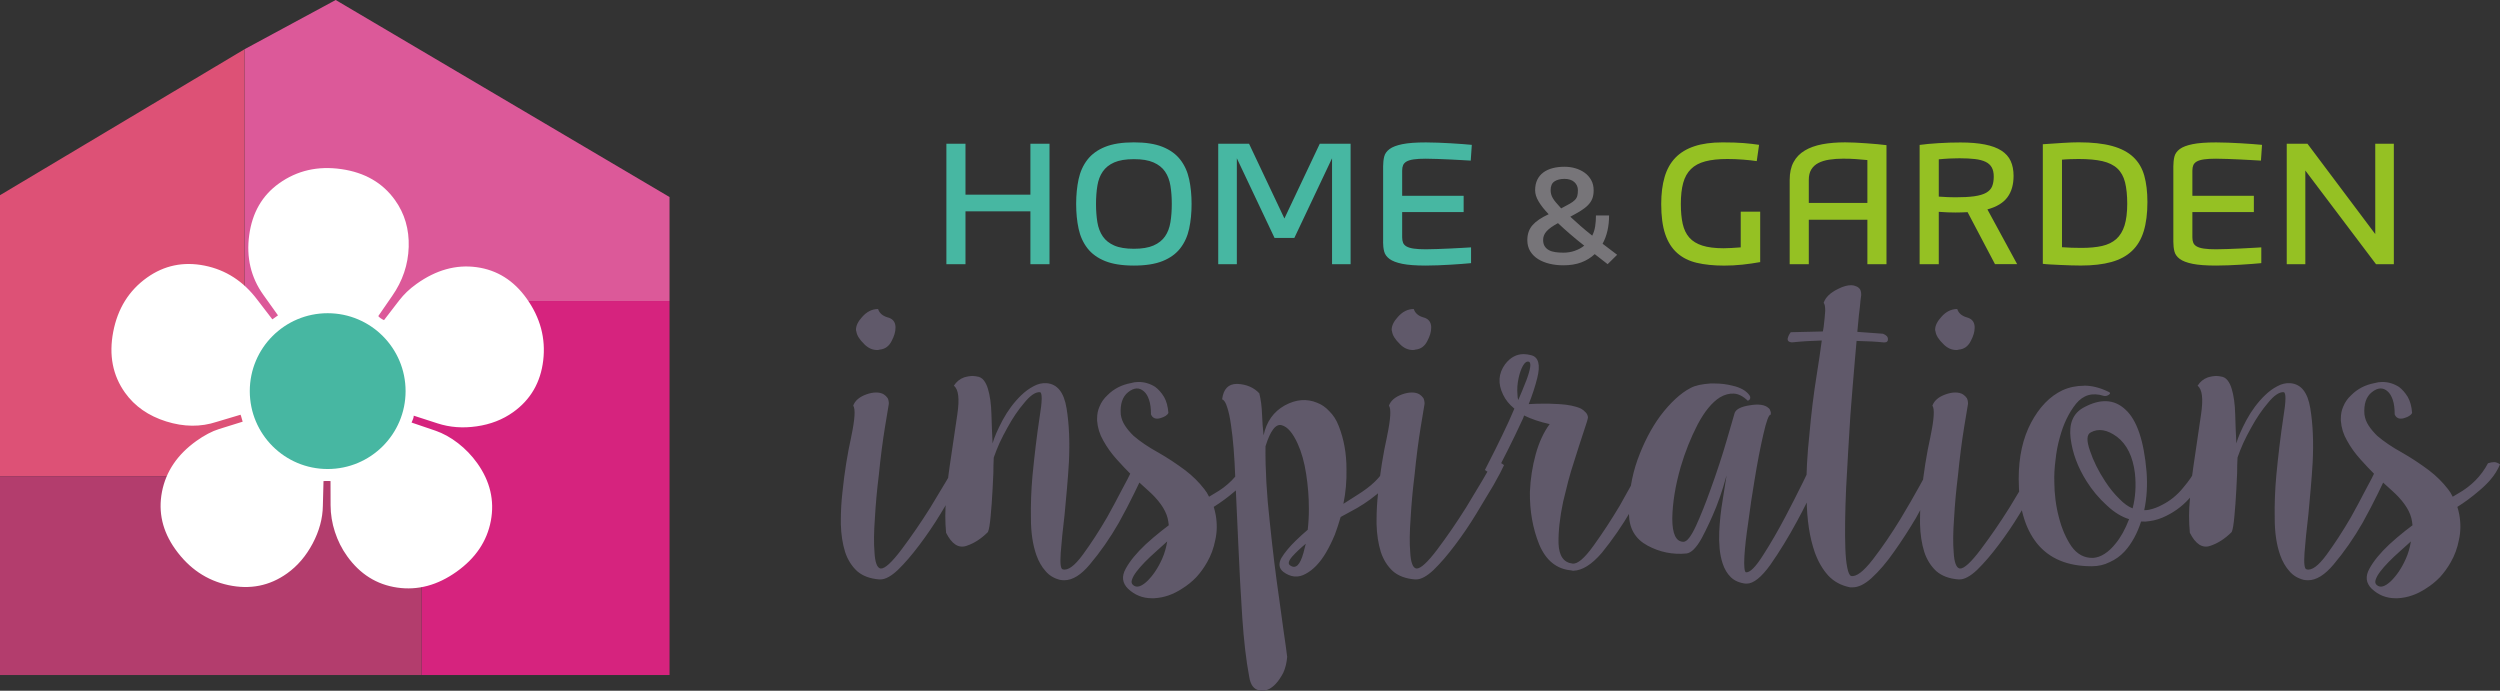
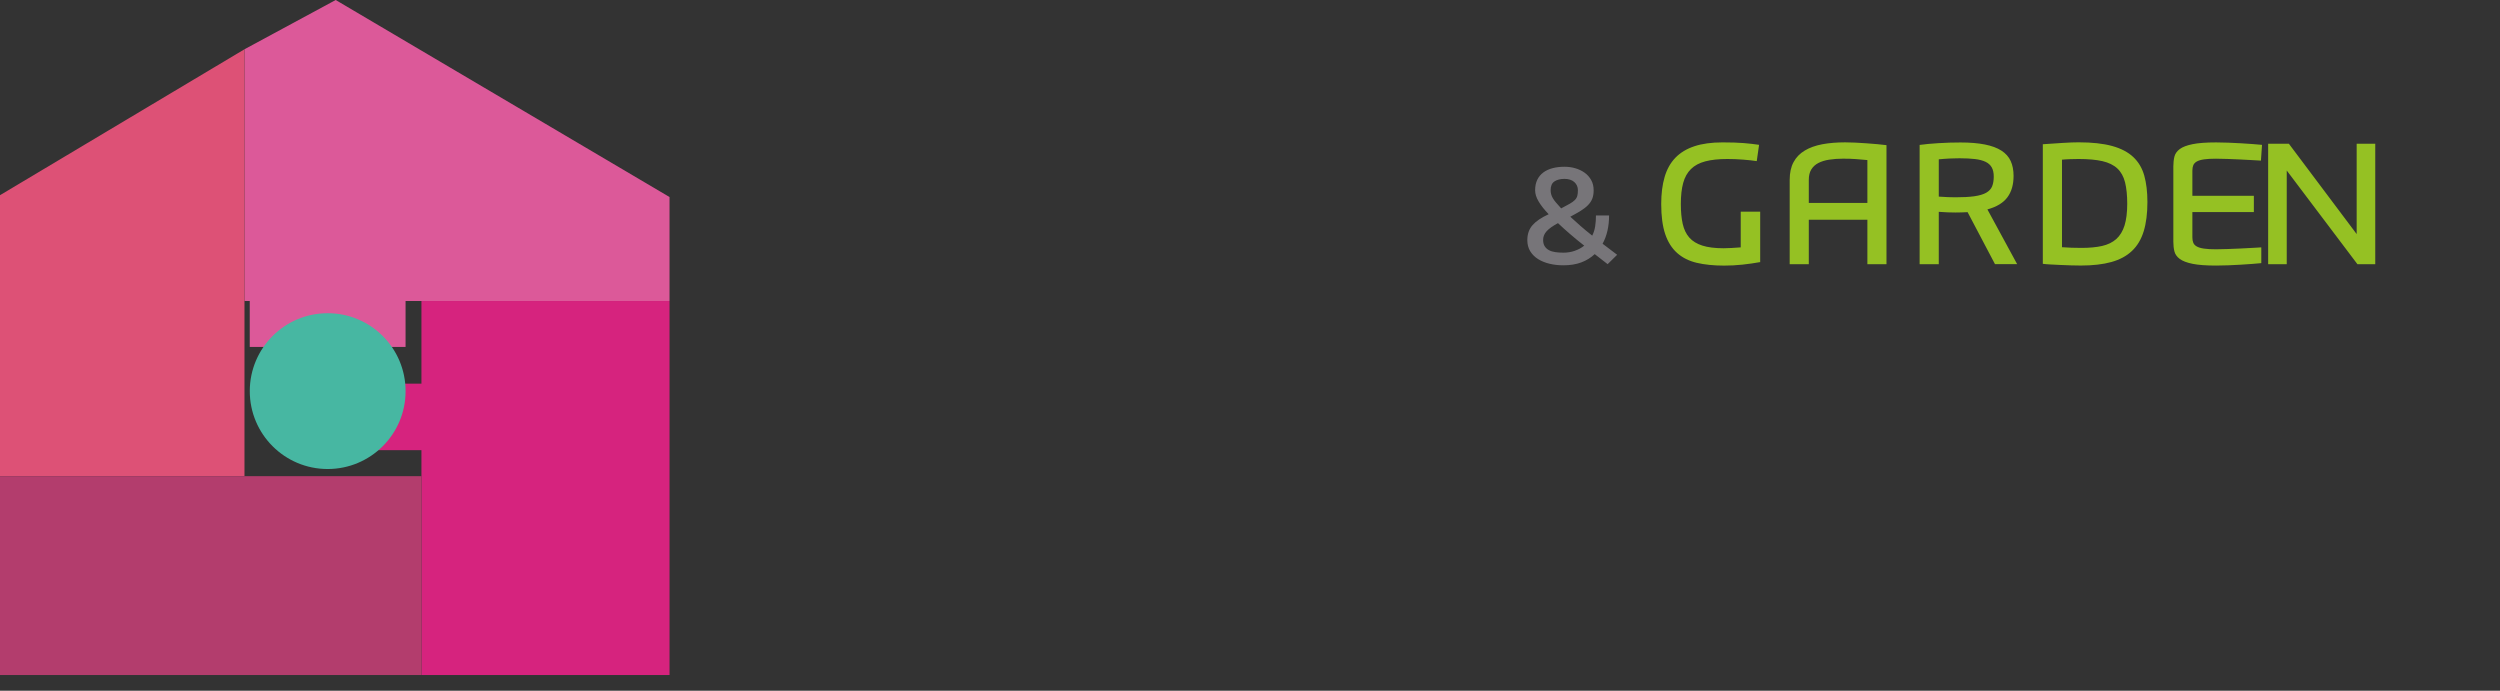
<svg xmlns="http://www.w3.org/2000/svg" id="Layer_1" data-name="Layer 1" viewBox="0 0 769.38 212.57">
  <rect x="0" y="0" width="769.38" height="212.57" fill="#333333" stroke="none" />
  <defs>
    <style>      .cls-1 {        fill: #95c123;      }      .cls-1, .cls-2, .cls-3, .cls-4, .cls-5, .cls-6, .cls-7, .cls-8, .cls-9 {        stroke-width: 0px;      }      .cls-2 {        fill: #47b7a2;      }      .cls-3 {        fill: #dd5176;      }      .cls-4 {        fill: #d6237e;      }      .cls-5 {        fill: #dc5999;      }      .cls-6 {        fill: #b33d6d;      }      .cls-7 {        fill: #60596a;      }      .cls-8 {        fill: #777579;      }      .cls-9 {        fill: #fff;      }    </style>
  </defs>
-   <path class="cls-7" d="M261.99,134.34c-1.19,5.32-2.11,11.07-2.74,17.24-.32,2.86-.48,5.67-.48,8.45v1.27c.08,3.17.52,6.02,1.31,8.57.79,2.39,2.03,4.36,3.7,5.9,1.67,1.46,3.93,2.32,6.79,2.55h.36c1.51,0,3.3-.96,5.36-2.89,2.15-2.08,4.37-4.67,6.68-7.75,2.22-2.93,4.37-6.09,6.44-9.49,2.07-3.39,3.85-6.36,5.36-8.91.79-1.39,1.47-2.62,2.03-3.7.56-1.08.95-1.89,1.19-2.43-.64-.54-1.23-.85-1.79-.93-.64-.08-1.27.04-1.91.35-.48,1-1.47,2.78-2.98,5.32-1.51,2.55-3.18,5.32-5.01,8.33-2.86,4.55-5.8,8.83-8.82,12.85-3.02,4.01-5.17,5.98-6.44,5.9-.56-.08-.99-.54-1.31-1.39-.32-.85-.52-2.04-.6-3.59-.24-2.7-.2-6.21.12-10.53.24-4.32.64-8.68,1.19-13.08.55-5.55,1.19-10.53,1.91-14.93.72-4.4,1.11-6.79,1.19-7.18,0-.69-.12-1.27-.36-1.74-.32-.46-.71-.85-1.19-1.16-.64-.39-1.43-.58-2.38-.58-.88,0-1.87.19-2.98.58-2.15.77-3.5,1.93-4.05,3.47.72,1,.52,4.17-.6,9.49h0ZM265.93,105.87c1.19,1.23,2.54,1.85,4.05,1.85.24,0,.48-.04.72-.12,1.67-.15,2.9-1.04,3.7-2.66.79-1.47,1.19-2.82,1.19-4.05v-.35c-.08-1.54-.91-2.51-2.5-2.89-1.51-.46-2.46-1.31-2.86-2.55-1.83,0-3.46.81-4.89,2.43-1.27,1.39-1.91,2.7-1.91,3.93,0,.15.04.35.12.58.16,1.16.95,2.43,2.38,3.82h0ZM299.51,115.7c-.95,0-1.91.16-2.86.46-1.27.46-2.31,1.31-3.1,2.55,1.43,1.08,1.79,4.01,1.07,8.8-.72,4.71-1.51,10.11-2.39,16.2-.48,3.32-.83,6.71-1.07,10.18-.16,1.62-.24,3.24-.24,4.86,0,1.78.08,3.51.24,5.21,1.75,3.47,3.81,4.82,6.2,4.05,2.39-.77,4.61-2.2,6.68-4.28.32-.69.6-2.32.83-4.86.24-2.47.44-5.25.6-8.33.08-1.62.16-3.28.24-4.98,0-1.7.04-3.28.12-4.74.48-1.39,1.07-2.89,1.79-4.51.72-1.54,1.51-3.08,2.38-4.63,1.59-2.93,3.34-5.52,5.25-7.75,1.83-2.24,3.42-3.32,4.77-3.24.79.08.75,2.74-.12,7.99-.8,5.25-1.51,11.15-2.15,17.71-.4,4.48-.56,8.87-.48,13.19,0,4.32.56,8.06,1.67,11.23.71,2.01,1.67,3.66,2.86,4.98,1.11,1.31,2.58,2.2,4.41,2.66.48.08.91.12,1.31.12,2.54,0,5.17-1.62,7.87-4.86,3.26-3.86,6.24-8.14,8.94-12.85,1.75-3.16,3.34-6.21,4.77-9.14,1.35-2.85,2.42-5.09,3.22-6.71-.71-.62-1.39-.89-2.03-.81-.64,0-1.27.16-1.91.46-.71,1.54-1.79,3.63-3.22,6.25-1.35,2.62-2.82,5.36-4.41,8.22-2.46,4.24-4.97,8.1-7.51,11.57-2.54,3.47-4.61,4.98-6.2,4.51-.64-.16-.83-1.85-.6-5.09.24-3.24.63-7.18,1.19-11.8.24-2.55.48-5.17.72-7.87.24-2.7.44-5.4.6-8.1.32-6.25.08-11.8-.71-16.67-.79-4.94-2.86-7.52-6.2-7.76-1.35-.08-2.66.23-3.93.93-1.35.7-2.62,1.62-3.82,2.78-2.23,2.16-4.13,4.71-5.72,7.64-1.59,3.01-2.62,5.4-3.1,7.18-.16-3.01-.28-6.02-.36-9.03-.08-3.09-.44-5.67-1.07-7.75-.32-1.08-.76-1.97-1.31-2.66-.56-.69-1.27-1.08-2.15-1.16-.32-.08-.68-.12-1.07-.12h0ZM358.25,122.18c-.79-1.31-1.71-2.35-2.74-3.12-1.59-1-3.3-1.51-5.13-1.51-.79,0-1.59.12-2.38.35-2.86.54-5.25,1.78-7.15,3.7-1.11,1-1.95,2.2-2.5,3.59-.48,1.08-.71,2.28-.71,3.59v.7c.16,2.16.79,4.21,1.91,6.13,1.11,2.01,2.46,3.9,4.05,5.67,3.02,3.4,6.2,6.56,9.54,9.49,3.42,3.01,5.48,5.9,6.2,8.68.16.7.28,1.43.36,2.2l-2.26,1.74c-1.75,1.39-3.38,2.78-4.89,4.17-2.78,2.62-4.81,5.09-6.08,7.41-1.35,2.39-1.11,4.47.72,6.25,2.07,1.93,4.49,2.89,7.27,2.89h.72c3.02-.15,5.92-1.16,8.7-3.01,1.51-.93,2.94-2.08,4.29-3.47,1.27-1.39,2.38-2.93,3.34-4.63,1.19-2.08,2.03-4.36,2.5-6.83.56-2.47.6-5.05.12-7.75-.16-.85-.36-1.66-.6-2.43,2.22-1.39,4.37-2.97,6.44-4.75,1.43-1.16,2.7-2.39,3.81-3.7,1.19-1.39,2.15-2.93,2.86-4.63-.64-.46-1.23-.69-1.79-.69s-1.19.11-1.91.35c-2.07,3.93-5.17,7.06-9.3,9.37-.56.31-1.07.62-1.55.93-.4-.85-.87-1.62-1.43-2.31-1.67-2.16-3.62-4.09-5.84-5.79-2.78-2.08-5.6-3.94-8.46-5.56-2.94-1.62-5.45-3.32-7.51-5.09-1.03-1-1.91-2.04-2.62-3.12-.71-1.08-1.15-2.24-1.31-3.47-.24-3.16.52-5.44,2.26-6.83,1.83-1.46,3.46-1.54,4.89-.23.64.54,1.15,1.39,1.55,2.55.4,1.16.6,2.66.6,4.51.48,1.16,1.43,1.55,2.86,1.16,1.35-.39,2.18-.93,2.5-1.62-.16-2.01-.6-3.62-1.31-4.86h0ZM359.21,166.63c-.32,1.93-.83,3.7-1.55,5.32-1.27,2.85-2.82,5.17-4.65,6.94-1.83,1.7-3.26,2.08-4.29,1.16-.48-.39-.6-.93-.36-1.62.24-.77.71-1.62,1.43-2.55,1.35-1.78,3.38-3.86,6.08-6.25,1.11-1,2.22-2,3.34-3.01h0ZM377.66,125.31c.48,1.39.87,3.24,1.19,5.56.64,4.24,1.07,9.65,1.31,16.2.32,6.64.64,13.58.95,20.83.32,7.41.71,14.74,1.19,21.99.48,7.18,1.19,13.31,2.15,18.4.4,2.55,1.47,3.94,3.22,4.17.24.08.48.12.71.12,1.51,0,2.94-.73,4.29-2.2.79-.85,1.55-1.97,2.27-3.36.63-1.39,1.03-3.01,1.19-4.86-.24-2.01-.6-4.59-1.07-7.75-.4-3.09-.88-6.56-1.43-10.42-1.03-7.1-1.99-14.89-2.86-23.38-.95-8.41-1.39-16.16-1.31-23.26,1.51-4.86,3.18-7.02,5.01-6.48,1.75.46,3.38,2.35,4.89,5.67,1.19,2.62,2.07,5.75,2.62,9.37.55,3.55.83,7.1.83,10.65,0,2.32-.12,4.48-.36,6.48-1.27,1.08-2.5,2.2-3.69,3.36-1.91,1.85-3.38,3.63-4.41,5.32-.95,1.77-.76,3.2.6,4.28,2.3,1.7,4.61,1.89,6.91.58,2.3-1.23,4.37-3.4,6.2-6.48.95-1.62,1.87-3.47,2.74-5.56.64-1.7,1.23-3.51,1.79-5.44.95-.54,1.95-1.08,2.98-1.62,2.86-1.47,5.56-3.24,8.11-5.32,1.35-1.08,2.58-2.28,3.7-3.59,1.19-1.39,2.15-2.97,2.86-4.74-.56-.31-1.15-.46-1.79-.46s-1.35.23-2.15.7c-1.43,2.86-4.33,5.63-8.7,8.33-1.43.93-2.82,1.81-4.17,2.66.72-3.47,1.03-7.06.95-10.76,0-4.78-.8-9.18-2.38-13.19-.71-1.85-1.67-3.36-2.86-4.51-1.11-1.23-2.38-2.12-3.82-2.66-3.18-1.31-6.48-1.04-9.89.81-3.5,1.93-5.68,5.02-6.56,9.26-.24-2.16-.4-4.36-.48-6.6-.08-2.32-.36-4.44-.84-6.37-1.67-1.77-3.89-2.74-6.67-2.89h-.24c-2.62,0-4.13,1.58-4.53,4.75.64.23,1.15,1.04,1.55,2.43h0ZM401.86,167.32c-.24,1-.48,1.93-.71,2.78-1.03,3.78-2.38,5.09-4.05,3.94-.8-.46-.6-1.39.6-2.78,1.11-1.23,2.5-2.55,4.17-3.94h0ZM426.86,134.34c-1.19,5.32-2.11,11.07-2.74,17.24-.32,2.86-.48,5.67-.48,8.45v1.27c.08,3.17.52,6.02,1.31,8.57.79,2.39,2.03,4.36,3.7,5.9,1.67,1.46,3.93,2.32,6.79,2.55h.36c1.51,0,3.3-.96,5.36-2.89,2.15-2.08,4.37-4.67,6.68-7.75,2.22-2.93,4.37-6.09,6.44-9.49,2.07-3.39,3.85-6.36,5.36-8.91.79-1.39,1.47-2.62,2.03-3.7.55-1.08.95-1.89,1.19-2.43-.64-.54-1.23-.85-1.79-.93-.64-.08-1.27.04-1.91.35-.48,1-1.47,2.78-2.98,5.32-1.51,2.55-3.18,5.32-5.01,8.33-2.86,4.55-5.8,8.83-8.82,12.85-3.02,4.01-5.17,5.98-6.44,5.9-.56-.08-1-.54-1.31-1.39-.32-.85-.52-2.04-.6-3.59-.24-2.7-.2-6.21.12-10.53.24-4.32.64-8.68,1.19-13.08.55-5.55,1.19-10.53,1.91-14.93.72-4.4,1.11-6.79,1.19-7.18,0-.69-.12-1.27-.36-1.74-.32-.46-.71-.85-1.19-1.16-.64-.39-1.43-.58-2.38-.58-.88,0-1.87.19-2.98.58-2.14.77-3.5,1.93-4.05,3.47.72,1,.52,4.17-.6,9.49h0ZM430.79,105.87c1.19,1.23,2.54,1.85,4.05,1.85.24,0,.48-.04.72-.12,1.67-.15,2.9-1.04,3.7-2.66.79-1.47,1.19-2.82,1.19-4.05v-.35c-.08-1.54-.92-2.51-2.5-2.89-1.51-.46-2.46-1.31-2.86-2.55-1.83,0-3.46.81-4.89,2.43-1.27,1.39-1.91,2.7-1.91,3.93,0,.15.04.35.12.58.16,1.16.95,2.43,2.38,3.82h0ZM470.46,124.38c1.11-2.78,1.98-5.44,2.62-7.99,1.03-4.09.44-6.44-1.79-7.06-.88-.23-1.67-.35-2.38-.35-2.23,0-4.13,1.04-5.72,3.12-2.07,2.86-2.26,5.98-.6,9.38.72,1.54,1.87,2.97,3.46,4.28-.56,1.24-1.11,2.51-1.67,3.82-1.35,2.93-2.7,5.75-4.05,8.45-1.35,2.7-2.46,4.9-3.34,6.6.63.54,1.27.81,1.91.81.64-.08,1.27-.23,1.91-.46.79-1.7,1.91-3.93,3.34-6.71,1.43-2.85,2.86-5.82,4.29-8.91.24-.46.44-.96.6-1.5,2.15,1.08,4.77,1.97,7.87,2.66-1.83,2.47-3.26,5.56-4.29,9.26-1.03,3.78-1.63,7.64-1.79,11.57-.08,5.86.87,11.27,2.86,16.2,2.07,4.94,5.37,7.6,9.89,7.99.24.08.44.11.6.11,2.78-.08,5.72-1.93,8.82-5.56,3.26-4.01,6.24-8.33,8.94-12.96,1.83-3.08,3.42-6.02,4.77-8.8,1.35-2.78,2.38-4.86,3.1-6.25-.64-.54-1.27-.81-1.91-.81-.56,0-1.15.12-1.79.35-.64,1.23-1.63,3.13-2.98,5.67-1.43,2.62-2.98,5.4-4.65,8.33-2.62,4.4-5.33,8.53-8.11,12.38-2.78,3.86-4.93,5.67-6.44,5.44-2.7-.31-4.13-2.35-4.29-6.13-.08-3.78.4-8.1,1.43-12.96.48-2.01.99-4.09,1.55-6.25.55-2.08,1.15-4.09,1.79-6.02,1.11-3.55,2.1-6.63,2.98-9.26.87-2.55,1.31-4.01,1.31-4.4-.08-.62-.32-1.12-.71-1.5-.4-.46-.88-.85-1.43-1.16-.8-.38-1.79-.69-2.98-.93-1.11-.23-2.35-.38-3.7-.46-2.31-.15-4.57-.19-6.79-.12-1.27.08-2.15.12-2.62.12h0ZM469.63,117.32c-.72,1.85-1.51,3.78-2.38,5.79-.16-.46-.24-1-.24-1.62-.16-1.7-.04-3.43.36-5.21.32-1.46.75-2.7,1.31-3.7.56-1,1.15-1.43,1.79-1.27.87.23.6,2.24-.83,6.02h0ZM533.26,118.71c-1.83-.46-3.66-.69-5.48-.69h-1.43c-1.19.08-2.34.23-3.46.46-1.03.23-1.91.54-2.62.93-1.51.77-3.06,1.89-4.65,3.36-1.59,1.47-3.14,3.2-4.65,5.21-2.78,3.78-5.13,8.3-7.03,13.54-1.75,4.94-2.62,10.11-2.62,15.51v1.27c.08,4.4,1.98,7.6,5.72,9.61,3.73,2.01,7.71,2.82,11.92,2.43,1.51-.15,3.1-1.74,4.77-4.75,1.59-3.01,3.06-6.17,4.41-9.49.87-2.24,1.59-4.28,2.15-6.13.48-1.62.84-2.85,1.07-3.7-.32,2.01-.71,4.51-1.19,7.52-.56,3.24-.91,6.52-1.07,9.84-.08,1.78-.04,3.51.12,5.21.16,1.7.48,3.24.95,4.63.56,1.7,1.39,3.08,2.5,4.17,1.11,1.08,2.62,1.74,4.53,1.97h.36c2.07,0,4.49-1.93,7.27-5.79,2.86-4.09,5.6-8.57,8.22-13.43,2.15-3.94,3.97-7.64,5.48-11.11,1.59-3.47,2.66-5.71,3.22-6.71-.64-.39-1.27-.62-1.91-.69-.64-.08-1.23-.04-1.79.11-.64,1.16-1.71,3.32-3.22,6.48-1.59,3.24-3.34,6.68-5.24,10.3-2.31,4.4-4.65,8.45-7.03,12.15-2.31,3.63-4.05,5.36-5.24,5.21-.24-.08-.4-.54-.48-1.39-.08-.85-.08-2,0-3.47.16-2.78.55-6.29,1.19-10.53.55-4.32,1.19-8.6,1.91-12.85.87-5.4,1.79-10.14,2.74-14.24.95-4.17,1.71-6.17,2.27-6.02.08-.46.04-.85-.12-1.16-.08-.39-.28-.7-.6-.93-1.11-1-3.02-1.27-5.72-.81-2.62.39-4.17,1.16-4.65,2.31-.16.54-.95,3.28-2.39,8.22-1.43,4.94-3.1,10.03-5.01,15.28-1.51,4.24-3.02,8.03-4.53,11.34-1.51,3.24-2.78,4.86-3.82,4.86-2.31,0-3.46-2.39-3.46-7.18.08-4.86.95-10.19,2.62-15.97,1.35-4.55,3.06-8.83,5.13-12.85,2.15-4.09,4.45-6.9,6.91-8.45,1.43-.85,2.86-1.23,4.29-1.16,1.43.08,2.86.81,4.29,2.2.4-.15.64-.38.72-.69.08-.39,0-.73-.24-1.04-1.03-1.39-2.74-2.35-5.12-2.89h0ZM560.65,104.82c-.4,3.09-.92,6.6-1.55,10.53-.95,5.86-1.71,12.04-2.27,18.52-.64,5.86-.95,11.65-.95,17.36,0,.77.04,1.54.12,2.32.08,6.4.91,11.88,2.5,16.43,1.03,2.86,2.42,5.25,4.17,7.18,1.75,1.85,3.97,3.05,6.68,3.59h.83c1.75,0,3.65-.93,5.72-2.78,2.38-2.16,4.73-4.9,7.03-8.22,2.3-3.24,4.53-6.67,6.68-10.3,2.07-3.7,3.82-6.98,5.24-9.84.79-1.46,1.47-2.78,2.03-3.93.55-1.16.99-2.01,1.31-2.55-.64-.54-1.27-.85-1.91-.93-.56,0-1.15.11-1.79.35-.56,1.16-1.75,3.4-3.58,6.71-1.83,3.32-3.85,6.83-6.08,10.53-2.78,4.55-5.6,8.68-8.46,12.38-2.86,3.7-5.09,5.4-6.68,5.09-.48-.16-.88-1-1.19-2.55-.32-1.54-.52-3.59-.6-6.13-.16-4.78-.08-10.88.24-18.29.4-7.41.83-14.89,1.31-22.45.48-6.17.95-12,1.43-17.48.16-1.93.32-3.74.48-5.44,3.5.08,6.28.23,8.34.46h.24c.72,0,1.07-.31,1.07-.93v-.12c0-.69-.52-1.23-1.55-1.62-2.7-.23-5.32-.42-7.87-.58.16-1.85.32-3.55.48-5.09.24-1.85.4-3.32.48-4.4.16-1.16.24-1.77.24-1.85,0-.77-.12-1.35-.36-1.74-.32-.46-.72-.77-1.19-.93-.48-.23-.99-.35-1.55-.35-1.19,0-2.54.39-4.05,1.16-2.38,1.16-3.86,2.59-4.41,4.28.32.31.48,1.12.48,2.43-.08,1.31-.24,2.97-.48,4.98-.08.46-.16.93-.24,1.39-3.26.08-6.56.16-9.89.23-.48.62-.79,1.27-.95,1.97v.23c0,.54.44.85,1.31.93,2.94-.31,6-.5,9.18-.58h0ZM594.11,134.34c-1.19,5.32-2.11,11.07-2.74,17.24-.32,2.86-.48,5.67-.48,8.45v1.27c.08,3.17.52,6.02,1.31,8.57.79,2.39,2.03,4.36,3.7,5.9,1.67,1.46,3.93,2.32,6.79,2.55h.36c1.51,0,3.3-.96,5.36-2.89,2.15-2.08,4.37-4.67,6.68-7.75,2.22-2.93,4.37-6.09,6.44-9.49,2.07-3.39,3.85-6.36,5.36-8.91.79-1.39,1.47-2.62,2.03-3.7.55-1.08.95-1.89,1.19-2.43-.64-.54-1.23-.85-1.79-.93-.64-.08-1.27.04-1.91.35-.48,1-1.47,2.78-2.98,5.32-1.51,2.55-3.18,5.32-5.01,8.33-2.86,4.55-5.8,8.83-8.82,12.85-3.02,4.01-5.17,5.98-6.44,5.9-.56-.08-.99-.54-1.31-1.39-.32-.85-.52-2.04-.6-3.59-.24-2.7-.2-6.21.12-10.53.24-4.32.64-8.68,1.19-13.08.55-5.55,1.19-10.53,1.91-14.93.72-4.4,1.11-6.79,1.19-7.18,0-.69-.12-1.27-.36-1.74-.32-.46-.72-.85-1.19-1.16-.64-.39-1.43-.58-2.38-.58-.88,0-1.87.19-2.98.58-2.15.77-3.5,1.93-4.05,3.47.72,1,.52,4.17-.6,9.49h0ZM598.05,105.87c1.19,1.23,2.54,1.85,4.05,1.85.24,0,.48-.04.71-.12,1.67-.15,2.9-1.04,3.7-2.66.79-1.47,1.19-2.82,1.19-4.05v-.35c-.08-1.54-.92-2.51-2.5-2.89-1.51-.46-2.46-1.31-2.86-2.55-1.83,0-3.46.81-4.89,2.43-1.27,1.39-1.91,2.7-1.91,3.93,0,.15.04.35.12.58.16,1.16.95,2.43,2.38,3.82h0ZM641.41,118.71c-2.38,0-4.61.46-6.67,1.39-3.9,1.85-7.11,5.17-9.66,9.95-2.54,4.79-3.82,10.53-3.82,17.24v.12c0,8.49,1.87,15.09,5.6,19.79,3.81,4.71,9.42,7.06,16.81,7.06h.12c1.99,0,3.82-.43,5.48-1.27,1.75-.77,3.3-1.89,4.65-3.36,2.15-2.39,3.81-5.44,5.01-9.14.87.08,1.75.04,2.62-.12,1.75-.23,3.46-.77,5.13-1.62,3.02-1.47,5.64-3.55,7.87-6.25,2.3-2.78,4.01-5.44,5.13-7.99-.64-.23-1.27-.35-1.91-.35-.64-.08-1.31,0-2.03.23-.71,1.62-2.03,3.55-3.93,5.79-1.83,2.24-3.98,3.97-6.44,5.21-1.27.69-2.62,1.2-4.05,1.5-.48.08-.95.12-1.43.12.79-3.7,1.03-7.64.72-11.81-.8-9.49-2.94-15.86-6.44-19.1-3.5-3.32-7.87-3.51-13.11-.58-3.1,1.78-4.37,4.9-3.82,9.37.55,4.48,2.18,8.87,4.89,13.19,1.75,2.78,3.85,5.29,6.32,7.52,2.22,2.08,4.49,3.47,6.79,4.17-1.19,3.09-2.58,5.6-4.17,7.52-1.03,1.31-2.15,2.36-3.34,3.13-1.19.77-2.38,1.2-3.58,1.27-2.7.08-4.93-1.12-6.68-3.59-1.67-2.47-2.94-5.4-3.81-8.8-.48-1.77-.84-3.59-1.07-5.44-.24-1.93-.36-3.7-.36-5.32-.08-2.24.04-4.55.36-6.94.24-2.39.67-4.71,1.31-6.94,1.11-4.17,2.78-7.64,5.01-10.42,2.22-2.7,5.05-3.51,8.46-2.43.55.16,1.11.04,1.67-.35.56-.39.4-.73-.48-1.04-2.46-1.16-4.85-1.74-7.15-1.74h0ZM656.31,156.44c-1.27-.46-2.62-1.43-4.05-2.89-1.59-1.54-3.06-3.36-4.41-5.44-2.07-3.16-3.62-6.29-4.65-9.37-1.11-3.16-1.03-5.05.24-5.67,2.38-1.31,5.09-.85,8.11,1.39,3.02,2.32,4.85,6.06,5.48,11.23.4,3.78.16,7.37-.71,10.76h0ZM682.27,115.7c-.95,0-1.91.16-2.86.46-1.27.46-2.31,1.31-3.1,2.55,1.43,1.08,1.79,4.01,1.07,8.8-.71,4.71-1.51,10.11-2.38,16.2-.48,3.32-.83,6.71-1.07,10.18-.16,1.62-.24,3.24-.24,4.86,0,1.78.08,3.51.24,5.21,1.75,3.47,3.82,4.82,6.2,4.05,2.38-.77,4.61-2.2,6.68-4.28.32-.69.6-2.32.83-4.86.24-2.47.44-5.25.6-8.33.08-1.62.16-3.28.24-4.98,0-1.7.04-3.28.12-4.74.48-1.39,1.07-2.89,1.79-4.51.71-1.54,1.51-3.08,2.38-4.63,1.59-2.93,3.34-5.52,5.25-7.75,1.83-2.24,3.42-3.32,4.77-3.24.79.08.75,2.74-.12,7.99-.79,5.25-1.51,11.15-2.14,17.71-.4,4.48-.56,8.87-.48,13.19,0,4.32.55,8.06,1.67,11.23.71,2.01,1.67,3.66,2.86,4.98,1.11,1.31,2.58,2.2,4.41,2.66.48.08.91.12,1.31.12,2.54,0,5.16-1.62,7.87-4.86,3.26-3.86,6.24-8.14,8.94-12.85,1.75-3.16,3.34-6.21,4.77-9.14,1.35-2.85,2.42-5.09,3.22-6.71-.71-.62-1.39-.89-2.03-.81-.64,0-1.27.16-1.91.46-.71,1.54-1.79,3.63-3.22,6.25-1.35,2.62-2.82,5.36-4.41,8.22-2.47,4.24-4.97,8.1-7.51,11.57-2.54,3.47-4.61,4.98-6.2,4.51-.64-.16-.83-1.85-.6-5.09.24-3.24.63-7.18,1.19-11.8.24-2.55.48-5.17.71-7.87.24-2.7.44-5.4.6-8.1.32-6.25.08-11.8-.72-16.67-.79-4.94-2.86-7.52-6.2-7.76-1.35-.08-2.66.23-3.93.93-1.35.7-2.62,1.62-3.81,2.78-2.23,2.16-4.13,4.71-5.72,7.64-1.59,3.01-2.62,5.4-3.1,7.18-.16-3.01-.28-6.02-.36-9.03-.08-3.09-.44-5.67-1.07-7.75-.32-1.08-.76-1.97-1.31-2.66-.56-.69-1.27-1.08-2.15-1.16-.32-.08-.68-.12-1.07-.12h0ZM741.01,122.18c-.8-1.31-1.71-2.35-2.74-3.12-1.59-1-3.3-1.51-5.13-1.51-.8,0-1.59.12-2.38.35-2.86.54-5.25,1.78-7.15,3.7-1.11,1-1.95,2.2-2.5,3.59-.48,1.08-.71,2.28-.71,3.59v.7c.16,2.16.79,4.21,1.91,6.13,1.11,2.01,2.46,3.9,4.05,5.67,3.02,3.4,6.2,6.56,9.54,9.49,3.42,3.01,5.48,5.9,6.2,8.68.16.7.28,1.43.36,2.2l-2.27,1.74c-1.75,1.39-3.38,2.78-4.89,4.17-2.78,2.62-4.81,5.09-6.08,7.41-1.35,2.39-1.11,4.47.71,6.25,2.07,1.93,4.49,2.89,7.27,2.89h.71c3.02-.15,5.92-1.16,8.7-3.01,1.51-.93,2.94-2.08,4.29-3.47,1.27-1.39,2.38-2.93,3.34-4.63,1.19-2.08,2.03-4.36,2.5-6.83.55-2.47.6-5.05.12-7.75-.16-.85-.36-1.66-.6-2.43,2.22-1.39,4.37-2.97,6.44-4.75,1.43-1.16,2.7-2.39,3.82-3.7,1.19-1.39,2.15-2.93,2.86-4.63-.64-.46-1.23-.69-1.79-.69s-1.19.11-1.91.35c-2.07,3.93-5.17,7.06-9.3,9.37-.56.31-1.07.62-1.55.93-.4-.85-.88-1.62-1.43-2.31-1.67-2.16-3.62-4.09-5.84-5.79-2.78-2.08-5.6-3.94-8.46-5.56-2.94-1.62-5.44-3.32-7.51-5.09-1.03-1-1.91-2.04-2.62-3.12-.72-1.08-1.15-2.24-1.31-3.47-.24-3.16.52-5.44,2.27-6.83,1.83-1.46,3.46-1.54,4.89-.23.63.54,1.15,1.39,1.55,2.55.4,1.16.6,2.66.6,4.51.48,1.16,1.43,1.55,2.86,1.16,1.35-.39,2.18-.93,2.5-1.62-.16-2.01-.6-3.62-1.31-4.86h0ZM741.96,166.63c-.32,1.93-.83,3.7-1.55,5.32-1.27,2.85-2.82,5.17-4.65,6.94-1.83,1.7-3.26,2.08-4.29,1.16-.48-.39-.6-.93-.36-1.62.24-.77.72-1.62,1.43-2.55,1.35-1.78,3.38-3.86,6.08-6.25,1.11-1,2.22-2,3.34-3.01h0Z" />
-   <path class="cls-1" d="M535.69,76.13c-1.04.07-1.98.13-2.83.19-.85.05-1.66.08-2.44.08-2.63,0-4.79-.27-6.49-.81-1.7-.54-3.04-1.35-4.02-2.45-.98-1.1-1.66-2.51-2.05-4.23-.39-1.72-.58-3.77-.58-6.14,0-2.55.24-4.7.72-6.46.48-1.76,1.28-3.19,2.39-4.28,1.11-1.1,2.58-1.89,4.41-2.37,1.83-.49,4.1-.73,6.8-.73,1.55,0,3.15.06,4.8.19,1.65.13,3.06.28,4.24.46l.72-5.01c-1.41-.21-2.98-.4-4.72-.54-1.74-.14-3.9-.21-6.49-.21-3.4,0-6.3.39-8.68,1.18-2.39.79-4.34,1.97-5.85,3.53-1.52,1.56-2.63,3.54-3.33,5.93-.7,2.39-1.05,5.16-1.05,8.32,0,3.74.41,6.82,1.22,9.24s2.03,4.36,3.66,5.82c1.63,1.45,3.64,2.47,6.05,3.04,2.41.57,5.22.86,8.43.86,1.92,0,3.81-.1,5.66-.3,1.85-.2,3.66-.46,5.44-.78v-15.51h-5.99v10.99h0ZM550.78,81.3h5.88v-13.68h18.03v13.68h5.88v-36.63c-.78-.11-1.71-.21-2.8-.3-1.09-.09-2.22-.18-3.39-.27-1.17-.09-2.32-.16-3.47-.21-1.15-.05-2.16-.08-3.05-.08-2.63,0-4.98.2-7.07.59-2.09.4-3.88,1.04-5.38,1.94-1.5.9-2.65,2.08-3.44,3.56-.8,1.47-1.19,3.29-1.19,5.44v25.96h0ZM556.66,62.45v-7.11c0-1.29.26-2.36.78-3.2.52-.84,1.25-1.51,2.19-1.99.94-.48,2.06-.83,3.36-1.02,1.29-.2,2.72-.3,4.27-.3,1.33,0,2.64.04,3.91.13,1.28.09,2.45.19,3.52.3v13.2h-18.03ZM590.78,81.3h5.88v-16.11c.96.07,1.86.13,2.69.16.83.04,1.64.05,2.41.05.63,0,1.27,0,1.91-.03.65-.02,1.27-.04,1.86-.08l8.43,16h6.82l-9.15-16.84c2.85-.79,4.9-2.03,6.16-3.74,1.26-1.7,1.89-3.9,1.89-6.59,0-1.76-.3-3.28-.89-4.57-.59-1.29-1.55-2.36-2.86-3.2-1.31-.84-3.01-1.47-5.08-1.88-2.07-.41-4.57-.62-7.49-.62-1.11,0-2.25.02-3.41.05-1.17.04-2.3.09-3.41.16-1.11.07-2.16.15-3.16.24-1,.09-1.87.19-2.61.3v36.69h0ZM596.66,49.03c.44-.04.94-.08,1.5-.13.55-.05,1.13-.09,1.72-.11.59-.02,1.16-.04,1.72-.05s1.04-.03,1.44-.03c1.85,0,3.44.08,4.77.24,1.33.16,2.42.45,3.27.86.85.41,1.48.99,1.89,1.72.41.74.61,1.68.61,2.83s-.17,2.18-.5,2.99c-.33.81-.94,1.46-1.83,1.97-.89.5-2.1.86-3.64,1.08-1.53.22-3.49.32-5.85.32-.85,0-1.62-.02-2.3-.05-.68-.04-1.62-.09-2.8-.16v-11.47h0ZM628.68,81.19c.48.07,1.21.14,2.19.19.98.05,2.03.11,3.16.16,1.13.05,2.26.1,3.39.13,1.13.04,2.12.05,2.97.05,3.66,0,6.79-.36,9.38-1.08,2.59-.72,4.71-1.86,6.35-3.42,1.65-1.56,2.85-3.58,3.61-6.06.76-2.48,1.14-5.48,1.14-9,0-3.12-.33-5.83-.97-8.13-.65-2.3-1.78-4.2-3.39-5.71-1.61-1.51-3.77-2.64-6.49-3.39-2.72-.75-6.17-1.13-10.35-1.13-1.3,0-2.95.06-4.97.19-2.02.13-4.02.26-6.02.4v36.79h0ZM634.56,49.14c.7-.07,1.54-.13,2.53-.16.98-.03,1.84-.05,2.58-.05,3,0,5.46.23,7.38.67,1.92.45,3.45,1.2,4.58,2.26,1.13,1.06,1.91,2.48,2.36,4.26.44,1.78.67,3.98.67,6.6s-.28,4.92-.83,6.68c-.56,1.76-1.41,3.15-2.55,4.17-1.15,1.02-2.61,1.73-4.38,2.13-1.77.39-3.87.59-6.27.59-.96,0-1.99-.02-3.08-.05-1.09-.04-2.08-.09-2.97-.16v-26.93h0ZM668.85,74.4c0,1.08.11,2.07.33,2.96.22.9.77,1.67,1.64,2.32.87.65,2.18,1.15,3.94,1.51,1.76.36,4.17.54,7.24.54,1.18,0,2.43-.03,3.74-.08,1.31-.05,2.6-.12,3.86-.19,1.26-.07,2.44-.15,3.55-.24,1.11-.09,2.03-.17,2.77-.24v-4.85c-.7.04-1.62.09-2.75.16-1.13.07-2.34.13-3.64.19-1.29.05-2.61.11-3.94.16-1.33.05-2.53.08-3.61.08-1.52,0-2.76-.07-3.72-.21-.96-.14-1.7-.37-2.22-.67-.52-.3-.87-.68-1.05-1.13-.19-.45-.28-1-.28-1.64v-7.81h18.92v-5.01h-18.92v-7.76c0-.65.09-1.19.28-1.64.19-.45.54-.83,1.05-1.13s1.26-.53,2.22-.67c.96-.14,2.2-.21,3.72-.21,1.11,0,2.31.03,3.61.08,1.29.05,2.58.11,3.86.16,1.28.05,2.48.12,3.61.19,1.13.07,2.04.13,2.75.16l.33-4.85c-.74-.07-1.67-.15-2.8-.24-1.13-.09-2.34-.17-3.63-.24-1.3-.07-2.61-.13-3.94-.19-1.33-.05-2.59-.08-3.77-.08-3.07,0-5.48.18-7.24.54-1.76.36-3.07.86-3.94,1.51-.87.65-1.41,1.42-1.64,2.32-.22.9-.33,1.89-.33,2.96v23.27h0ZM703.75,81.3h5.72v-28.82l21.75,28.82h5.49v-37.06h-5.72v27.8l-20.86-27.8h-6.38v37.06h0Z" />
+   <path class="cls-1" d="M535.69,76.13c-1.04.07-1.98.13-2.83.19-.85.05-1.66.08-2.44.08-2.63,0-4.79-.27-6.49-.81-1.7-.54-3.04-1.35-4.02-2.45-.98-1.1-1.66-2.51-2.05-4.23-.39-1.72-.58-3.77-.58-6.14,0-2.55.24-4.7.72-6.46.48-1.76,1.28-3.19,2.39-4.28,1.11-1.1,2.58-1.89,4.41-2.37,1.83-.49,4.1-.73,6.8-.73,1.55,0,3.15.06,4.8.19,1.65.13,3.06.28,4.24.46l.72-5.01c-1.41-.21-2.98-.4-4.72-.54-1.74-.14-3.9-.21-6.49-.21-3.4,0-6.3.39-8.68,1.18-2.39.79-4.34,1.97-5.85,3.53-1.52,1.56-2.63,3.54-3.33,5.93-.7,2.39-1.05,5.16-1.05,8.32,0,3.74.41,6.82,1.22,9.24s2.03,4.36,3.66,5.82c1.63,1.45,3.64,2.47,6.05,3.04,2.41.57,5.22.86,8.43.86,1.92,0,3.81-.1,5.66-.3,1.85-.2,3.66-.46,5.44-.78v-15.51h-5.99v10.99h0ZM550.78,81.3h5.88v-13.68h18.03v13.68h5.88v-36.63c-.78-.11-1.71-.21-2.8-.3-1.09-.09-2.22-.18-3.39-.27-1.17-.09-2.32-.16-3.47-.21-1.15-.05-2.16-.08-3.05-.08-2.63,0-4.98.2-7.07.59-2.09.4-3.88,1.04-5.38,1.94-1.5.9-2.65,2.08-3.44,3.56-.8,1.47-1.19,3.29-1.19,5.44v25.96h0ZM556.66,62.45v-7.11c0-1.29.26-2.36.78-3.2.52-.84,1.25-1.51,2.19-1.99.94-.48,2.06-.83,3.36-1.02,1.29-.2,2.72-.3,4.27-.3,1.33,0,2.64.04,3.91.13,1.28.09,2.45.19,3.52.3v13.2h-18.03ZM590.78,81.3h5.88v-16.11c.96.07,1.86.13,2.69.16.83.04,1.64.05,2.41.05.63,0,1.27,0,1.91-.03.65-.02,1.27-.04,1.86-.08l8.43,16h6.82l-9.15-16.84c2.85-.79,4.9-2.03,6.16-3.74,1.26-1.7,1.89-3.9,1.89-6.59,0-1.76-.3-3.28-.89-4.57-.59-1.29-1.55-2.36-2.86-3.2-1.31-.84-3.01-1.47-5.08-1.88-2.07-.41-4.57-.62-7.49-.62-1.11,0-2.25.02-3.41.05-1.17.04-2.3.09-3.41.16-1.11.07-2.16.15-3.16.24-1,.09-1.87.19-2.61.3v36.69h0ZM596.66,49.03c.44-.04.94-.08,1.5-.13.55-.05,1.13-.09,1.72-.11.59-.02,1.16-.04,1.72-.05s1.04-.03,1.44-.03c1.85,0,3.44.08,4.77.24,1.33.16,2.42.45,3.27.86.85.41,1.48.99,1.89,1.72.41.74.61,1.68.61,2.83s-.17,2.18-.5,2.99c-.33.81-.94,1.46-1.83,1.97-.89.5-2.1.86-3.64,1.08-1.53.22-3.49.32-5.85.32-.85,0-1.62-.02-2.3-.05-.68-.04-1.62-.09-2.8-.16v-11.47h0ZM628.68,81.19c.48.07,1.21.14,2.19.19.98.05,2.03.11,3.16.16,1.13.05,2.26.1,3.39.13,1.13.04,2.12.05,2.97.05,3.66,0,6.79-.36,9.38-1.08,2.59-.72,4.71-1.86,6.35-3.42,1.65-1.56,2.85-3.58,3.61-6.06.76-2.48,1.14-5.48,1.14-9,0-3.12-.33-5.83-.97-8.13-.65-2.3-1.78-4.2-3.39-5.71-1.61-1.51-3.77-2.64-6.49-3.39-2.72-.75-6.17-1.13-10.35-1.13-1.3,0-2.95.06-4.97.19-2.02.13-4.02.26-6.02.4v36.79h0ZM634.56,49.14c.7-.07,1.54-.13,2.53-.16.98-.03,1.84-.05,2.58-.05,3,0,5.46.23,7.38.67,1.92.45,3.45,1.2,4.58,2.26,1.13,1.06,1.91,2.48,2.36,4.26.44,1.78.67,3.98.67,6.6s-.28,4.92-.83,6.68c-.56,1.76-1.41,3.15-2.55,4.17-1.15,1.02-2.61,1.73-4.38,2.13-1.77.39-3.87.59-6.27.59-.96,0-1.99-.02-3.08-.05-1.09-.04-2.08-.09-2.97-.16v-26.93h0ZM668.85,74.4c0,1.08.11,2.07.33,2.96.22.9.77,1.67,1.64,2.32.87.65,2.18,1.15,3.94,1.51,1.76.36,4.17.54,7.24.54,1.18,0,2.43-.03,3.74-.08,1.31-.05,2.6-.12,3.86-.19,1.26-.07,2.44-.15,3.55-.24,1.11-.09,2.03-.17,2.77-.24v-4.85c-.7.04-1.62.09-2.75.16-1.13.07-2.34.13-3.64.19-1.29.05-2.61.11-3.94.16-1.33.05-2.53.08-3.61.08-1.52,0-2.76-.07-3.72-.21-.96-.14-1.7-.37-2.22-.67-.52-.3-.87-.68-1.05-1.13-.19-.45-.28-1-.28-1.64v-7.81h18.92v-5.01h-18.92v-7.76c0-.65.09-1.19.28-1.64.19-.45.54-.83,1.05-1.13s1.26-.53,2.22-.67c.96-.14,2.2-.21,3.72-.21,1.11,0,2.31.03,3.61.08,1.29.05,2.58.11,3.86.16,1.28.05,2.48.12,3.61.19,1.13.07,2.04.13,2.75.16l.33-4.85c-.74-.07-1.67-.15-2.8-.24-1.13-.09-2.34-.17-3.63-.24-1.3-.07-2.61-.13-3.94-.19-1.33-.05-2.59-.08-3.77-.08-3.07,0-5.48.18-7.24.54-1.76.36-3.07.86-3.94,1.51-.87.65-1.41,1.42-1.64,2.32-.22.9-.33,1.89-.33,2.96v23.27h0ZM703.75,81.3v-28.82l21.75,28.82h5.49v-37.06h-5.72v27.8l-20.86-27.8h-6.38v37.06h0Z" />
  <path class="cls-8" d="M494.75,81.3l2.93-2.89-4.48-3.4c.68-1.23,1.18-2.59,1.51-4.05.33-1.46.49-3.02.49-4.65h-4.04c0,1.15-.08,2.26-.24,3.32-.16,1.06-.47,2.03-.91,2.89-1.27-1.01-2.48-2-3.62-3-1.14-.99-2.18-1.93-3.13-2.82,1.24-.66,2.32-1.27,3.22-1.83.9-.56,1.65-1.14,2.24-1.75.59-.6,1.03-1.26,1.31-1.98.28-.72.42-1.58.42-2.59,0-1.18-.25-2.22-.75-3.12-.5-.9-1.17-1.66-2-2.26-.83-.6-1.78-1.06-2.86-1.38-1.08-.32-2.2-.47-3.35-.47-1.33,0-2.55.14-3.66.43-1.11.29-2.06.73-2.86,1.32-.8.59-1.42,1.34-1.86,2.24-.44.9-.67,1.99-.67,3.25,0,1.09.36,2.25,1.09,3.47.72,1.22,1.75,2.52,3.08,3.9-2.22,1.01-3.87,2.12-4.95,3.34-1.08,1.22-1.62,2.76-1.62,4.63,0,1.32.3,2.47.91,3.45.61.98,1.42,1.78,2.44,2.41,1.02.63,2.2,1.11,3.53,1.42,1.33.32,2.74.47,4.22.47,2.1,0,3.94-.3,5.53-.9s2.95-1.45,4.11-2.54l3.99,3.1h0ZM484.67,77.18c-1.12.39-2.31.58-3.55.58-.92,0-1.75-.06-2.51-.17-.76-.11-1.41-.32-1.95-.62-.55-.3-.98-.7-1.29-1.21-.31-.5-.47-1.14-.47-1.92,0-1.01.36-1.9,1.09-2.69.72-.79,1.89-1.62,3.48-2.48,1.15,1.09,2.41,2.23,3.77,3.4,1.36,1.18,2.8,2.36,4.31,3.53-.8.66-1.76,1.18-2.88,1.57h0ZM478.88,62.36c-.43-.5-.76-.96-1-1.38-.24-.42-.41-.82-.51-1.21-.1-.39-.16-.8-.16-1.23,0-1.29.39-2.2,1.18-2.71.78-.52,1.81-.78,3.08-.78s2.32.33,3.04.99c.72.66,1.09,1.49,1.09,2.5,0,.69-.06,1.26-.18,1.72-.12.46-.36.88-.73,1.27-.37.39-.9.77-1.58,1.16-.68.39-1.57.87-2.66,1.44-.62-.69-1.15-1.29-1.58-1.79h0Z" />
-   <path class="cls-2" d="M291.25,81.3h5.88v-16.27h19.98v16.27h5.88v-37.06h-5.88v15.68h-19.98v-15.68h-5.88v37.06h0ZM357.83,80.33c2.29-.93,4.1-2.24,5.41-3.93,1.31-1.69,2.22-3.69,2.72-6.01.5-2.32.75-4.86.75-7.62s-.25-5.31-.75-7.62c-.5-2.32-1.41-4.32-2.72-6.01-1.31-1.69-3.12-3-5.41-3.93-2.29-.93-5.25-1.4-8.88-1.4s-6.59.47-8.88,1.4c-2.29.93-4.1,2.24-5.41,3.93-1.31,1.69-2.22,3.69-2.72,6.01-.5,2.32-.75,4.86-.75,7.62s.25,5.31.75,7.62c.5,2.32,1.41,4.32,2.72,6.01,1.31,1.69,3.12,3,5.41,3.93,2.29.93,5.25,1.4,8.88,1.4s6.58-.47,8.88-1.4h0ZM342.91,75.56c-1.52-.66-2.69-1.6-3.52-2.8-.83-1.2-1.39-2.66-1.67-4.36-.28-1.71-.42-3.58-.42-5.63s.14-3.92.42-5.63c.28-1.71.83-3.16,1.67-4.36.83-1.2,2.01-2.14,3.52-2.8,1.52-.66,3.53-1,6.05-1s4.49.33,6.02,1c1.54.67,2.72,1.6,3.55,2.8.83,1.2,1.39,2.66,1.67,4.36.28,1.71.42,3.58.42,5.63s-.14,3.92-.42,5.63c-.28,1.71-.83,3.16-1.67,4.36s-2.02,2.14-3.55,2.8c-1.53.67-3.54,1-6.02,1s-4.53-.33-6.05-1h0ZM374.92,81.3h5.72v-32.59l11.6,24.51h6.1l11.6-24.51v32.59h5.71v-37.06h-9.49l-10.88,23-10.88-23h-9.49v37.06h0ZM425.64,74.4c0,1.08.11,2.07.33,2.96.22.9.77,1.67,1.64,2.32.87.65,2.18,1.15,3.94,1.51,1.76.36,4.17.54,7.24.54,1.18,0,2.43-.03,3.75-.08,1.31-.05,2.6-.12,3.86-.19,1.26-.07,2.44-.15,3.55-.24,1.11-.09,2.03-.17,2.77-.24v-4.85c-.7.04-1.62.09-2.75.16-1.13.07-2.34.13-3.63.19-1.3.05-2.61.11-3.94.16-1.33.05-2.53.08-3.61.08-1.52,0-2.76-.07-3.72-.21-.96-.14-1.7-.37-2.22-.67-.52-.3-.87-.68-1.05-1.13-.18-.45-.28-1-.28-1.64v-7.81h18.92v-5.01h-18.92v-7.76c0-.65.09-1.19.28-1.64.19-.45.54-.83,1.05-1.13.52-.3,1.26-.53,2.22-.67.96-.14,2.2-.21,3.72-.21,1.11,0,2.31.03,3.61.08,1.29.05,2.58.11,3.86.16,1.28.05,2.48.12,3.61.19,1.13.07,2.04.13,2.75.16l.33-4.85c-.74-.07-1.67-.15-2.8-.24-1.13-.09-2.34-.17-3.63-.24-1.29-.07-2.61-.13-3.94-.19-1.33-.05-2.59-.08-3.77-.08-3.07,0-5.49.18-7.24.54-1.76.36-3.07.86-3.94,1.51-.87.65-1.42,1.42-1.64,2.32-.22.9-.33,1.89-.33,2.96v23.27h0Z" />
  <polygon class="cls-4" points="206.05 207.74 129.7 207.74 129.7 92.64 206.05 92.64 206.05 207.74 206.05 207.74" />
  <polygon class="cls-5" points="206.05 92.64 206.05 60.64 103.31 0 75.24 15.16 75.24 92.64 206.05 92.64 206.05 92.64" />
  <polygon class="cls-3" points="75.24 15.16 0 60.07 0 146.54 75.24 146.54 75.24 15.16 75.24 15.16" />
  <polygon class="cls-6" points="129.7 207.74 0 207.74 0 146.54 129.7 146.54 129.7 207.74 129.7 207.74" />
  <polygon class="cls-4" points="97.23 118.07 97.23 138.54 145.18 138.54 145.18 118.07 97.23 118.07 97.23 118.07" />
  <polygon class="cls-5" points="76.86 86.31 76.86 106.77 124.81 106.77 124.81 86.31 76.86 86.31 76.86 86.31" />
-   <path class="cls-9" d="M127.33,127.94c0,.29-.07.61-.19.95-.12.34-.28.72-.48,1.15l7.31,2.49c2.39.82,4.73,2.11,6.99,3.86,2.26,1.75,4.23,3.8,5.91,6.15,3.97,5.56,5.36,11.48,4.19,17.74-1.18,6.27-4.69,11.49-10.54,15.66-5.85,4.17-11.94,5.81-18.27,4.89-6.33-.91-11.48-4.15-15.45-9.71-1.61-2.25-2.85-4.73-3.73-7.43-.88-2.7-1.32-5.43-1.33-8.17l-.02-7.48c-.8,0-1.33-.01-1.58-.01s-.45.01-.58.03l-.2,7.63c-.06,3.88-1.11,7.74-3.14,11.58-2.04,3.84-4.66,6.91-7.87,9.2-5.37,3.83-11.39,5.03-18.06,3.6-6.67-1.43-12.12-5.12-16.36-11.07-3.93-5.52-5.29-11.4-4.08-17.66,1.22-6.26,4.75-11.47,10.6-15.65,1.2-.86,2.39-1.6,3.57-2.22,1.18-.63,2.31-1.1,3.38-1.43l7.28-2.27s-.12-.35-.26-.9c-.14-.55-.27-.96-.39-1.24l-7.34,2.19c-4.92,1.63-10.11,1.58-15.56-.13-5.46-1.72-9.67-4.66-12.65-8.83-3.8-5.32-5.01-11.57-3.64-18.73,1.37-7.16,4.83-12.73,10.4-16.7,5.28-3.76,11.18-4.99,17.72-3.69,6.54,1.31,11.95,4.81,16.23,10.51l4.63,6.03,1.73-1.23-4.52-6.33c-3.83-5.37-5.28-11.51-4.33-18.4.94-6.9,4-12.19,9.18-15.89,5.56-3.97,11.95-5.43,19.17-4.39,7.22,1.04,12.72,4.22,16.52,9.54,2.98,4.17,4.38,8.98,4.21,14.42-.17,5.44-1.87,10.47-5.09,15.08l-4.27,6.19c.14.19.36.4.66.62.3.22.67.43,1.1.63l4.62-6.01c.75-.97,1.56-1.87,2.42-2.7.86-.83,1.86-1.65,3.01-2.47,6-4.28,12.14-5.98,18.44-5.12,6.3.86,11.43,4.08,15.4,9.64,4.21,5.9,5.91,12.24,5.11,19.04-.8,6.79-3.89,12.11-9.26,15.94-3.21,2.29-6.95,3.75-11.22,4.36-4.27.62-8.28.32-12.04-.91l-7.33-2.37h0ZM104.5,98.2c-6-1-11.54.31-16.62,3.93s-8.13,8.44-9.13,14.44c-1,6,.31,11.54,3.93,16.62,3.63,5.08,8.44,8.13,14.44,9.13,6,1,11.54-.31,16.62-3.93,5.08-3.63,8.13-8.44,9.13-14.44,1-6-.31-11.54-3.93-16.62-3.63-5.08-8.44-8.13-14.44-9.13h0Z" />
  <path class="cls-2" d="M100.84,144.34c13.24,0,23.98-10.73,23.98-23.97s-10.73-23.98-23.98-23.98-23.97,10.73-23.97,23.98,10.73,23.97,23.97,23.97h0Z" />
</svg>